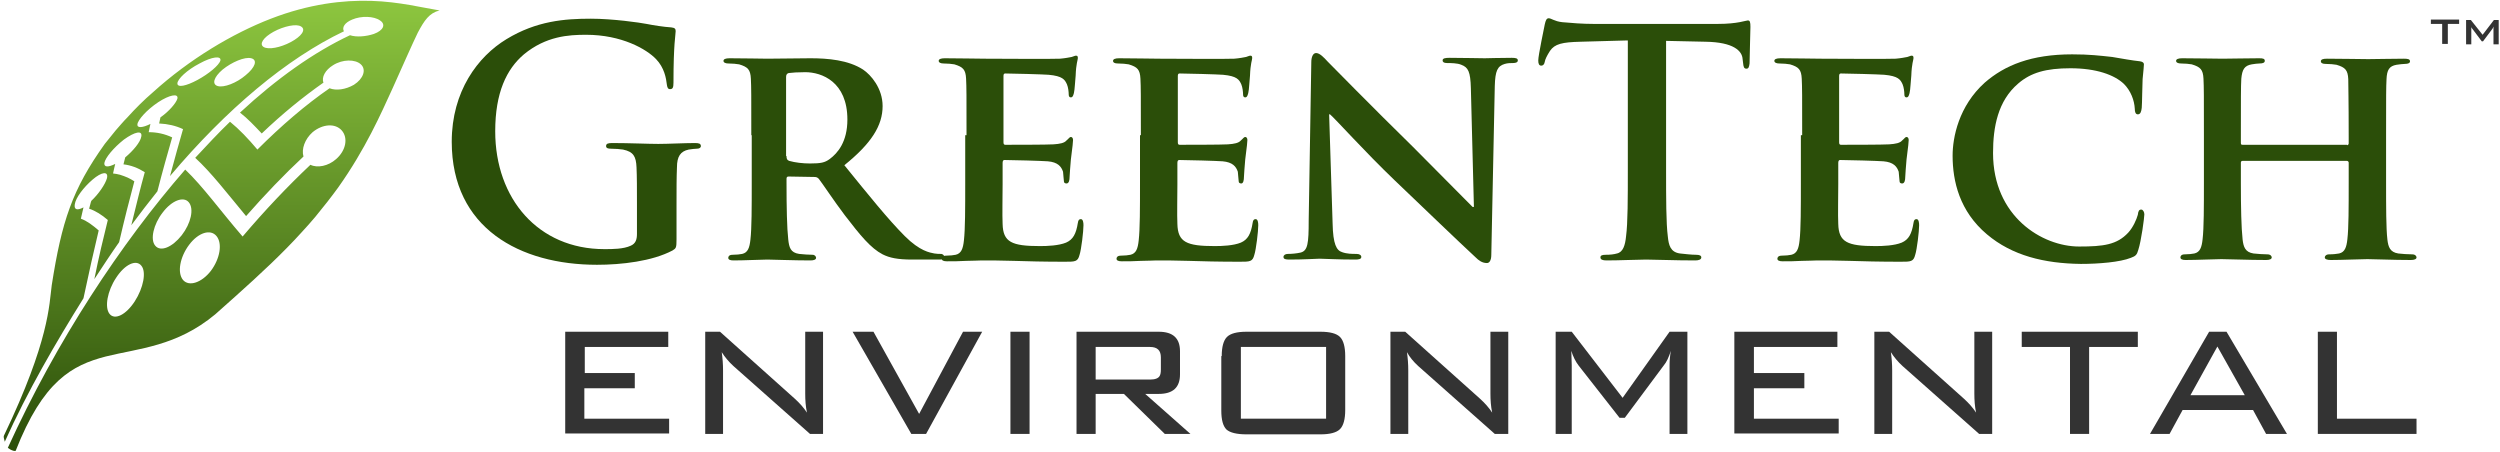
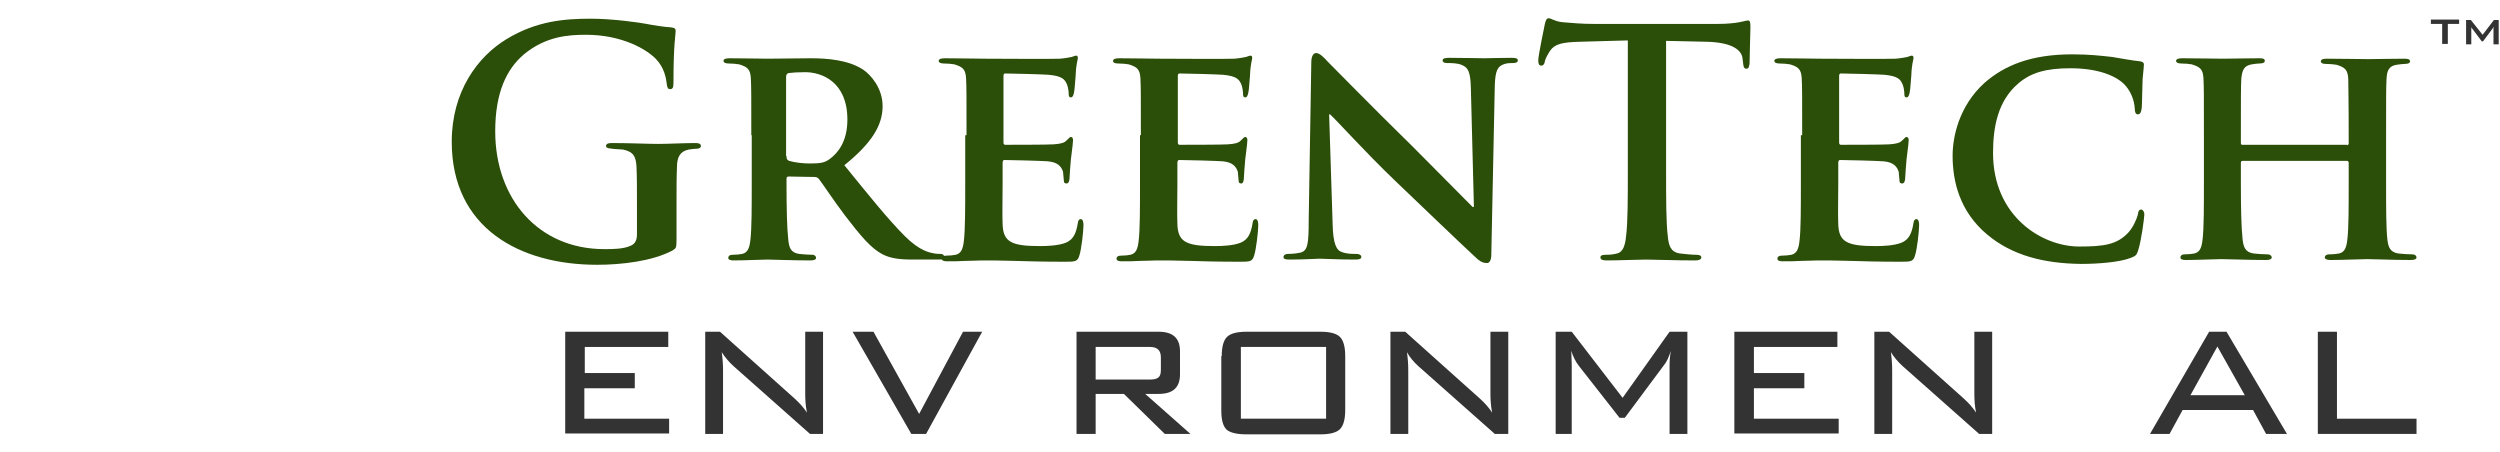
<svg xmlns="http://www.w3.org/2000/svg" width="575" height="104" viewBox="0 0 575 104" fill="none">
-   <path d="M50.1 19.8C51.5 20.2 54.4 19.1 56.5 17.3C58.7 15.5 59.3 13.8 57.8 13.4C56.3 13 53.3 14.3 51.2 16C49.1 17.8 48.7 19.4 50.1 19.8ZM40.8 19.2C40.8 20.2 42.8 19.8 45.4 18.4C48 17 50.4 15 50.7 13.9C50.9 12.8 48.8 13 45.9 14.6C43 16.1 40.8 18.2 40.8 19.2ZM62.1 7.8C60 9.2 59.6 10.6 61.1 11C62.6 11.4 65.5 10.6 67.7 9.2C69.9 7.8 70.4 6.4 68.8 5.9C67.3 5.5 64.2 6.4 62.1 7.8ZM2.4 103.4C2.1 103.2 1.8 103 1.8 103C13 78.4 27.8 56 42.6 39C46.7 42.9 50.7 48.5 55.8 54.4C60.9 48.4 66.1 42.9 71.4 37.9C73 38.7 75.5 38.2 77.3 36.6C79.6 34.6 80.1 31.7 78.6 30C77.1 28.3 74.2 28.5 71.9 30.4C70.1 32 69.3 34.3 69.8 36C65.4 40.1 60.9 44.8 56.6 49.7C52.2 44.4 48.6 39.7 44.9 36.3C47.6 33.4 50.2 30.6 52.9 28C55 29.7 57.1 31.9 59.2 34.4C64.7 28.9 70.3 24.1 75.8 20.3C77.3 20.9 79.5 20.6 81.4 19.5C83.6 18.1 84.3 16 83 14.8C81.7 13.6 78.8 13.6 76.6 15C74.8 16.1 73.9 17.8 74.4 19C69.7 22.3 64.9 26.2 60.2 30.7C58.5 28.9 56.9 27.2 55.2 25.9C63.6 18.1 72.2 12 80.5 8.1C82 8.6 84.2 8.4 86 7.8C88.2 7 88.8 5.6 87.4 4.7C86 3.7 83.1 3.6 81 4.5C79.3 5.2 78.6 6.3 79.1 7.2C65.9 13.5 52.1 25.1 39.1 40.5C40.2 36.4 41.2 32.8 42.1 29.7C40.4 28.9 38.6 28.5 36.6 28.4C36.7 27.9 36.8 27.5 36.9 27C38.9 25.6 40.5 23.7 40.8 22.7C41.1 21.4 39 21.8 36.4 23.5C33.7 25.3 31.7 27.6 31.6 28.6C31.5 29.5 32.8 29.4 34.6 28.5C34.5 29.1 34.3 29.7 34.2 30.4C36.1 30.4 37.9 30.8 39.6 31.6C38.6 35.1 37.4 39.3 36.2 44C34.2 46.5 32.2 49.1 30.2 51.8C31.3 47.3 32.3 43.2 33.3 39.6C31.7 38.6 30.1 38 28.4 37.8C28.5 37.3 28.7 36.7 28.8 36.2C30.6 34.7 32.3 32.7 32.5 31.4C32.8 29.9 31 30.3 28.5 32.1C26.1 34 24.2 36.3 24 37.5C23.9 38.5 24.9 38.5 26.5 37.7C26.3 38.4 26.2 39.1 26 39.9C26 39.9 27.3 40 28.5 40.5C29.7 40.9 30.9 41.7 30.9 41.7C29.8 45.8 28.6 50.5 27.4 55.7C25.5 58.4 23.6 61.3 21.7 64.2C22.7 59.2 23.8 54.6 24.8 50.6C23.4 49.4 22 48.5 20.5 48C20.7 47.4 20.8 46.7 21 46.2C22.7 44.6 24.2 42.4 24.6 41C25 39.3 23.4 39.5 21.3 41.3C19.2 43.1 17.4 45.5 17.2 47C17 48.2 17.7 48.5 19.2 47.7C19 48.5 18.8 49.4 18.6 50.3C20 50.8 21.3 51.8 22.7 53C21.6 57.6 20.4 62.9 19.2 68.6C12.9 78.7 6.3 90 1.1 101.6C1.1 101.6 1 101.2 0.9 100.8C0.8 100.4 0.9 100.2 0.9 100.2C11.4 78.3 11.3 70 11.9 65.6C14.2 50.9 16.6 43.6 24.1 33.1C24.9 32.1 25.7 31.1 26.6 30C27.5 29 28.3 28 29.3 27C31.1 25 33.1 23 35.2 21.2C43.6 13.6 53.5 7.7 62.3 4.3C71.1 0.9 78.9 8.92952e-06 85.4 0.2C91.9 0.4 97.3 1.8 101.1 2.4C98.7 3 97.6 4.7 96.1 7.5C94.7 10.4 93 14.3 90.3 20.3C87.6 26.2 84.1 34.2 77.8 43.1C76.2 45.3 74.4 47.6 72.5 49.9C71.5 51.1 70.5 52.2 69.4 53.4C68.3 54.6 67.2 55.8 66 57C61.3 61.8 55.7 66.8 49.5 72.3C40.6 79.7 31.9 80.1 24.3 82C16.6 84 9.9 87.6 3.6 103.7C3.3 103.8 2.8 103.6 2.4 103.4ZM43.4 46.5C42.2 45.1 39.5 46.1 37.4 48.9C35.3 51.6 34.5 55.1 35.7 56.5C36.9 58 39.6 56.9 41.8 54.1C43.9 51.4 44.7 48 43.4 46.5ZM48.5 62.3C50.6 59.5 51.2 56 49.8 54.3C48.4 52.6 45.6 53.5 43.5 56.3C41.4 59.1 40.7 62.7 42.1 64.4C43.5 66 46.4 65 48.5 62.3ZM31 69.3C33 66.2 33.7 62.5 32.5 61.1C31.3 59.6 28.7 60.8 26.7 63.9C24.7 66.9 24 70.7 25.2 72.2C26.4 73.7 29 72.4 31 69.3Z" fill="url(#paint0_linear)" />
-   <path d="M155.6 55C155.6 57 155.5 57.1 154.7 57.6C150 60.1 142.9 60.9 137.3 60.9C119.6 60.9 103.9 52.5 103.9 32.6C103.9 21 109.9 13 116.5 9C123.4 4.8 129.9 4.3 135.9 4.3C140.9 4.3 147.2 5.2 148.7 5.5C150.2 5.8 152.7 6.2 154.4 6.3C155.3 6.4 155.4 6.7 155.4 7.2C155.4 8 154.9 10 154.9 19C154.9 20.2 154.7 20.5 154.1 20.5C153.6 20.5 153.5 20.1 153.4 19.6C153.2 17.9 152.8 15.6 150.9 13.6C148.7 11.3 143 8 134.8 8C130.8 8 125.6 8.3 120.5 12.5C116.5 15.9 113.9 21.3 113.9 30.2C113.9 45.7 123.8 57.3 139 57.3C140.9 57.3 143.4 57.3 145.1 56.5C146.2 56 146.5 55.1 146.5 53.8V47C146.5 43.4 146.5 40.6 146.4 38.5C146.3 36 145.7 34.9 143.3 34.4C142.7 34.3 141.5 34.2 140.5 34.2C139.9 34.2 139.4 34.1 139.4 33.6C139.4 33 139.9 32.9 140.9 32.9C144.7 32.9 149.2 33.1 151.4 33.1C153.6 33.1 157.5 32.9 159.8 32.9C160.7 32.9 161.2 33 161.2 33.6C161.2 34 160.8 34.2 160.3 34.2C159.7 34.2 159.2 34.3 158.4 34.4C156.5 34.8 155.7 36 155.7 38.5C155.6 40.7 155.6 43.6 155.6 47.2V55Z" fill="#2B4E09" />
+   <path d="M155.6 55C155.6 57 155.5 57.1 154.7 57.6C150 60.1 142.9 60.9 137.3 60.9C119.6 60.9 103.9 52.5 103.9 32.6C103.9 21 109.9 13 116.5 9C123.4 4.8 129.9 4.3 135.9 4.3C140.9 4.3 147.2 5.2 148.7 5.5C150.2 5.8 152.7 6.2 154.4 6.3C155.3 6.4 155.4 6.7 155.4 7.2C155.4 8 154.9 10 154.9 19C154.9 20.2 154.7 20.5 154.1 20.5C153.6 20.5 153.5 20.1 153.4 19.6C153.2 17.9 152.8 15.6 150.9 13.6C148.7 11.3 143 8 134.8 8C130.8 8 125.6 8.3 120.5 12.5C116.5 15.9 113.9 21.3 113.9 30.2C113.9 45.7 123.8 57.3 139 57.3C140.9 57.3 143.4 57.3 145.1 56.5C146.2 56 146.5 55.1 146.5 53.8V47C146.5 43.4 146.5 40.6 146.4 38.5C146.3 36 145.7 34.9 143.3 34.4C139.9 34.2 139.4 34.1 139.4 33.6C139.4 33 139.9 32.9 140.9 32.9C144.7 32.9 149.2 33.1 151.4 33.1C153.6 33.1 157.5 32.9 159.8 32.9C160.7 32.9 161.2 33 161.2 33.6C161.2 34 160.8 34.2 160.3 34.2C159.7 34.2 159.2 34.3 158.4 34.4C156.5 34.8 155.7 36 155.7 38.5C155.6 40.7 155.6 43.6 155.6 47.2V55Z" fill="#2B4E09" />
  <path d="M172.8 31.1C172.8 21.8 172.8 20.1 172.7 18.1C172.6 16 172 15.4 170 14.8C169.5 14.7 168.4 14.6 167.5 14.6C166.9 14.6 166.4 14.4 166.4 14C166.4 13.6 166.9 13.4 167.8 13.4C171.1 13.4 175.2 13.5 176.5 13.5C178.7 13.5 184.4 13.4 186.4 13.4C190.4 13.4 195.1 13.8 198.5 16C200.3 17.2 203 20.3 203 24.4C203 28.9 200.4 33 194.2 38C199.8 44.9 204.3 50.5 208.1 54.3C211.6 57.8 213.9 58.1 214.9 58.3C215.6 58.4 215.9 58.4 216.4 58.4C216.9 58.4 217.2 58.8 217.2 59.1C217.2 59.6 216.8 59.7 216 59.7H209.9C206.4 59.7 204.6 59.3 203 58.5C200.3 57.1 197.9 54.2 194.3 49.5C191.8 46.2 189.1 42.1 188.3 41.1C187.9 40.7 187.6 40.7 187.1 40.7L181.4 40.6C181.1 40.6 180.9 40.7 180.9 41.1V42C180.9 47.7 181 52.5 181.3 55.1C181.5 56.9 181.8 58.1 183.8 58.4C184.7 58.5 186.1 58.6 186.9 58.6C187.4 58.6 187.7 59 187.7 59.3C187.7 59.7 187.2 59.9 186.4 59.9C182.7 59.9 177.4 59.7 176.5 59.7C175.3 59.7 171.2 59.9 168.7 59.9C167.9 59.9 167.5 59.7 167.5 59.3C167.5 59 167.7 58.6 168.5 58.6C169.4 58.6 170.2 58.5 170.7 58.4C172 58.1 172.4 57 172.6 55.1C172.9 52.5 172.9 47.7 172.9 42V31.1H172.8ZM180.9 35.9C180.9 36.5 181 36.8 181.5 37C182.9 37.4 184.7 37.6 186.3 37.6C188.8 37.6 189.7 37.4 190.8 36.6C192.7 35.2 194.9 32.6 194.9 27.5C194.9 18.8 189 16.6 185.2 16.6C183.6 16.6 182.1 16.7 181.4 16.8C181 16.9 180.8 17.2 180.8 17.7V35.9H180.9Z" fill="#2B4E09" />
  <path d="M222.3 31.1C222.3 21.8 222.3 20.1 222.2 18.1C222.1 16 221.5 15.4 219.5 14.8C219 14.7 217.9 14.6 217 14.6C216.4 14.6 215.9 14.4 215.9 14C215.9 13.6 216.4 13.4 217.3 13.4C220.6 13.4 224.7 13.5 226.5 13.5C228.5 13.5 242.6 13.6 243.8 13.5C245 13.4 246 13.2 246.5 13.1C246.9 13 247.2 12.8 247.5 12.8C247.9 12.8 247.9 13.1 247.9 13.4C247.9 13.8 247.5 14.6 247.4 17.4C247.3 18.1 247.2 20.7 247 21.4C246.9 21.7 246.8 22.4 246.3 22.4C245.9 22.4 245.8 22.1 245.8 21.6C245.8 21.2 245.7 20.1 245.4 19.4C244.9 18.3 244.4 17.5 241.2 17.2C240.1 17.1 232.5 16.9 231.2 16.9C230.9 16.9 230.8 17.1 230.8 17.5V32.7C230.8 33.1 230.9 33.3 231.2 33.3C232.6 33.3 240.9 33.3 242.3 33.2C243.8 33.1 244.8 32.9 245.3 32.3C245.8 31.9 246 31.5 246.3 31.5C246.6 31.5 246.8 31.8 246.8 32.2C246.8 32.6 246.7 33.6 246.3 36.7C246.2 37.9 246 40.4 246 40.8C246 41.3 245.9 42.2 245.3 42.2C244.9 42.2 244.7 42 244.7 41.7C244.6 41 244.6 40.3 244.5 39.5C244.1 38.3 243.3 37.3 241 37.1C239.8 37 232.6 36.8 231 36.8C230.7 36.8 230.6 37.1 230.6 37.5V42.4C230.6 44.5 230.5 49.7 230.6 51.5C230.7 55.7 232.7 56.6 239.2 56.6C240.9 56.6 243.5 56.5 245.2 55.8C246.8 55.1 247.5 53.8 247.9 51.3C248 50.6 248.2 50.4 248.6 50.4C249.1 50.4 249.2 51.2 249.2 51.8C249.2 53.2 248.7 57.4 248.3 58.6C247.9 60.2 247.3 60.2 244.9 60.2C240.1 60.2 236.3 60.1 233.2 60C230.1 59.9 227.7 59.9 225.8 59.9C225.1 59.9 223.7 60 222.2 60C220.7 60.1 219.1 60.1 217.8 60.1C217 60.1 216.6 59.9 216.6 59.5C216.6 59.2 216.8 58.8 217.6 58.8C218.5 58.8 219.3 58.7 219.8 58.6C221.1 58.3 221.5 57.2 221.7 55.3C222 52.7 222 47.9 222 42.2V31.1H222.3Z" fill="#2B4E09" />
  <path d="M262.4 31.1C262.4 21.8 262.4 20.1 262.3 18.1C262.2 16 261.6 15.4 259.6 14.8C259.1 14.7 258 14.6 257.1 14.6C256.4 14.6 256 14.4 256 14C256 13.6 256.5 13.4 257.4 13.4C260.7 13.4 264.8 13.5 266.6 13.5C268.6 13.5 282.7 13.6 283.9 13.5C285.1 13.4 286.1 13.2 286.6 13.1C287 13 287.3 12.8 287.6 12.8C288 12.8 288 13.1 288 13.4C288 13.8 287.6 14.6 287.5 17.4C287.4 18.1 287.3 20.7 287.1 21.4C287 21.7 286.9 22.4 286.4 22.4C286 22.4 285.9 22.1 285.9 21.6C285.9 21.2 285.8 20.1 285.5 19.4C285 18.3 284.5 17.5 281.3 17.2C280.2 17.1 272.6 16.9 271.3 16.9C271 16.9 270.9 17.1 270.9 17.5V32.7C270.9 33.1 271 33.3 271.3 33.3C272.7 33.3 281 33.3 282.4 33.2C283.9 33.1 284.9 32.9 285.4 32.3C285.9 31.9 286.1 31.5 286.4 31.5C286.7 31.5 286.9 31.8 286.9 32.2C286.9 32.6 286.8 33.6 286.4 36.7C286.3 37.9 286.1 40.4 286.1 40.8C286.1 41.3 286 42.2 285.5 42.2C285.1 42.2 284.9 42 284.9 41.7C284.8 41 284.8 40.3 284.7 39.5C284.3 38.3 283.5 37.3 281.2 37.1C280 37 272.8 36.8 271.2 36.8C270.9 36.8 270.8 37.1 270.8 37.5V42.4C270.8 44.5 270.7 49.7 270.8 51.5C270.9 55.7 272.9 56.6 279.4 56.6C281.1 56.6 283.7 56.5 285.4 55.8C287 55.1 287.7 53.8 288.1 51.3C288.2 50.6 288.4 50.4 288.8 50.4C289.3 50.4 289.4 51.2 289.4 51.8C289.4 53.2 288.9 57.4 288.5 58.6C288.1 60.2 287.5 60.2 285.1 60.2C280.3 60.2 276.5 60.1 273.4 60C270.3 59.9 267.9 59.9 266 59.9C265.3 59.9 263.9 60 262.4 60C260.9 60.1 259.3 60.1 258 60.1C257.2 60.1 256.8 59.9 256.8 59.5C256.8 59.2 257 58.8 257.8 58.8C258.7 58.8 259.5 58.7 260 58.6C261.3 58.3 261.7 57.2 261.9 55.3C262.2 52.7 262.2 47.9 262.2 42.2V31.1H262.4Z" fill="#2B4E09" />
  <path d="M306.5 51.4C306.6 56.2 307.4 57.6 308.7 58C309.8 58.4 311 58.4 312 58.4C312.7 58.4 313.1 58.7 313.1 59.1C313.1 59.6 312.5 59.7 311.7 59.7C307.6 59.7 304.6 59.5 303.5 59.5C302.9 59.5 299.9 59.7 296.6 59.7C295.7 59.7 295.2 59.6 295.2 59.1C295.2 58.7 295.6 58.4 296.2 58.4C297.1 58.4 298.2 58.3 299.1 58.1C300.8 57.7 301 56 301 50.7L301.6 14.3C301.6 13.1 302 12.2 302.7 12.2C303.5 12.2 304.4 13.1 305.4 14.2C306.2 15 315.7 24.7 325 33.8C329.3 38.1 337.8 46.7 338.7 47.6H339L338.3 20.3C338.2 16.5 337.7 15.5 336.1 14.9C335.2 14.5 333.6 14.5 332.8 14.5C332 14.5 331.8 14.2 331.8 13.9C331.8 13.4 332.4 13.3 333.4 13.3C336.7 13.3 340.1 13.4 341.5 13.4C342.2 13.4 344.6 13.3 347.7 13.3C348.6 13.3 349.1 13.4 349.1 13.9C349.1 14.3 348.7 14.5 348 14.5C347.4 14.5 346.8 14.5 346.1 14.7C344.4 15.2 343.9 16.3 343.8 19.8L343 58.6C343 60 342.5 60.5 342 60.5C340.9 60.5 340.1 59.9 339.4 59.2C335.4 55.5 327.5 47.9 320.8 41.5C313.9 34.9 307.2 27.4 305.9 26.3H305.7L306.5 51.4Z" fill="#2B4E09" />
  <path d="M374.3 9.3L363.5 9.6C359.3 9.7 357.6 10.1 356.5 11.7C355.8 12.8 355.4 13.6 355.3 14.2C355.2 14.8 354.9 15.1 354.5 15.1C354 15.1 353.8 14.7 353.8 13.9C353.8 12.7 355.2 6.2 355.3 5.6C355.5 4.7 355.7 4.2 356.2 4.2C356.8 4.2 357.5 4.9 359.3 5.1C361.4 5.3 364.1 5.5 366.5 5.5H395.1C397.4 5.5 399 5.3 400.1 5.1C401.2 4.9 401.8 4.7 402 4.7C402.5 4.7 402.6 5.1 402.6 6.2C402.6 7.7 402.4 12.7 402.4 14.6C402.3 15.3 402.2 15.8 401.7 15.8C401.1 15.8 401 15.4 400.9 14.4L400.8 13.6C400.7 11.7 398.7 9.7 392.3 9.6L383.2 9.4V39C383.2 45.6 383.2 51.3 383.6 54.4C383.8 56.4 384.2 58 386.4 58.3C387.4 58.4 389 58.6 390.1 58.6C390.9 58.6 391.3 58.8 391.3 59.2C391.3 59.7 390.7 59.9 389.9 59.9C385.1 59.9 380.6 59.7 378.6 59.7C376.9 59.7 372.4 59.9 369.5 59.9C368.6 59.9 368.1 59.7 368.1 59.2C368.1 58.8 368.4 58.6 369.3 58.6C370.4 58.6 371.2 58.5 371.9 58.3C373.3 58 373.8 56.4 374 54.3C374.4 51.3 374.4 45.6 374.4 38.9V9.3H374.3Z" fill="#2B4E09" />
  <path d="M414.5 31.1C414.5 21.8 414.5 20.1 414.4 18.1C414.3 16 413.7 15.4 411.7 14.8C411.2 14.7 410.1 14.6 409.2 14.6C408.6 14.6 408.1 14.4 408.1 14C408.1 13.6 408.6 13.4 409.5 13.4C412.8 13.4 416.9 13.5 418.7 13.5C420.7 13.5 434.8 13.6 436 13.5C437.2 13.4 438.2 13.2 438.7 13.1C439.1 13 439.4 12.8 439.7 12.8C440.1 12.8 440.1 13.1 440.1 13.4C440.1 13.8 439.7 14.6 439.6 17.4C439.5 18.1 439.4 20.7 439.2 21.4C439.1 21.7 439 22.4 438.5 22.4C438.1 22.4 438 22.1 438 21.6C438 21.2 437.9 20.1 437.6 19.4C437.1 18.3 436.6 17.5 433.4 17.2C432.3 17.1 424.7 16.9 423.4 16.9C423.1 16.9 423 17.1 423 17.5V32.7C423 33.1 423.1 33.3 423.4 33.3C424.8 33.3 433.1 33.3 434.5 33.2C436 33.1 437 32.9 437.5 32.3C438 31.9 438.2 31.5 438.5 31.5C438.8 31.5 439 31.8 439 32.2C439 32.6 438.9 33.6 438.5 36.7C438.4 37.9 438.2 40.4 438.2 40.8C438.2 41.3 438.1 42.2 437.5 42.2C437.1 42.2 436.9 42 436.9 41.7C436.8 41 436.8 40.3 436.7 39.5C436.3 38.3 435.5 37.3 433.2 37.1C432 37 424.8 36.8 423.2 36.8C422.9 36.8 422.8 37.1 422.8 37.5V42.4C422.8 44.5 422.7 49.7 422.8 51.5C422.9 55.7 424.9 56.6 431.4 56.6C433.1 56.6 435.7 56.5 437.4 55.8C439 55.1 439.7 53.8 440.1 51.3C440.2 50.6 440.4 50.4 440.8 50.4C441.3 50.4 441.4 51.2 441.4 51.8C441.4 53.2 440.9 57.4 440.5 58.6C440.1 60.2 439.5 60.2 437.1 60.2C432.3 60.2 428.5 60.1 425.4 60C422.3 59.9 419.9 59.9 418 59.9C417.3 59.9 415.9 60 414.4 60C412.9 60.1 411.3 60.1 410 60.1C409.2 60.1 408.8 59.9 408.8 59.5C408.8 59.2 409 58.8 409.8 58.8C410.7 58.8 411.5 58.7 412 58.6C413.3 58.3 413.7 57.2 413.9 55.3C414.2 52.7 414.2 47.9 414.2 42.2V31.1H414.5Z" fill="#2B4E09" />
  <path d="M457 53.9C450.7 48.6 449.1 41.7 449.1 35.8C449.1 31.6 450.5 24.4 456.5 19C461.1 15 467.2 12.5 476.6 12.5C480.6 12.5 483 12.8 485.8 13.1C488.2 13.5 490.3 13.9 492.2 14.1C492.9 14.2 493.1 14.5 493.1 14.8C493.1 15.3 493 16 492.8 18.2C492.7 20.2 492.7 23.6 492.6 24.8C492.5 25.7 492.3 26.3 491.7 26.3C491.2 26.3 491 25.8 491 25C490.9 23.1 490.1 20.9 488.5 19.3C486.3 17.2 482.1 15.7 476.2 15.7C470.6 15.7 467.1 16.7 464.2 19.2C459.5 23.2 458.4 29.2 458.4 35.2C458.4 49.8 469.7 56.7 478.2 56.7C483.8 56.7 486.9 56.3 489.5 53.5C490.6 52.3 491.4 50.5 491.7 49.4C491.8 48.5 492 48.2 492.5 48.2C492.9 48.2 493.2 48.8 493.2 49.3C493.2 50 492.5 55.4 491.8 57.5C491.5 58.6 491.2 58.9 490.1 59.3C487.6 60.3 482.7 60.7 478.6 60.7C470.2 60.6 462.8 58.8 457 53.9Z" fill="#2B4E09" />
  <path d="M539.8 33.4C539.9 33.4 540.2 33.3 540.2 33V31.7C540.2 22.4 540.1 20.1 540.1 18.2C540 16.1 539.4 15.5 537.4 14.9C536.9 14.8 535.8 14.7 534.9 14.7C534.2 14.7 533.8 14.5 533.8 14.1C533.8 13.7 534.2 13.5 535.2 13.5C538.6 13.5 543.1 13.6 544.7 13.6C546.2 13.6 550.4 13.5 552.9 13.5C553.8 13.5 554.3 13.6 554.3 14.1C554.3 14.5 553.9 14.7 553.1 14.7C552.6 14.7 552 14.8 551.2 14.9C549.5 15.2 549 16.1 548.9 18.2C548.8 20.1 548.8 21.9 548.8 31.2V42C548.8 47.6 548.8 52.5 549.1 55.1C549.3 56.8 549.7 58 551.6 58.3C552.5 58.4 553.8 58.5 554.8 58.5C555.5 58.5 555.8 58.9 555.8 59.2C555.8 59.6 555.3 59.8 554.5 59.8C550.4 59.8 546.2 59.6 544.5 59.6C543.1 59.6 538.6 59.8 536.1 59.8C535.2 59.8 534.7 59.6 534.7 59.2C534.7 58.9 535 58.5 535.7 58.5C536.7 58.5 537.4 58.4 538 58.3C539.3 58 539.7 56.9 539.9 55C540.2 52.4 540.2 47.7 540.2 42.1V37.4C540.2 37.2 540 37 539.8 37H515.8C515.6 37 515.4 37.1 515.4 37.4V42.1C515.4 47.7 515.5 52.4 515.8 55.1C516 56.8 516.4 58 518.3 58.3C519.2 58.4 520.6 58.5 521.5 58.5C522.2 58.5 522.5 58.9 522.5 59.2C522.5 59.6 522 59.8 521.2 59.8C517.1 59.8 512.7 59.6 510.9 59.6C509.5 59.6 505.3 59.8 502.7 59.8C501.9 59.8 501.5 59.6 501.5 59.2C501.5 58.9 501.7 58.5 502.5 58.5C503.4 58.5 504.2 58.4 504.7 58.3C506 58 506.4 56.9 506.6 55C506.9 52.4 506.9 47.6 506.9 41.9V31.1C506.9 21.8 506.9 20.1 506.8 18.1C506.7 16 506.1 15.4 504.1 14.8C503.6 14.7 502.5 14.6 501.6 14.6C501 14.6 500.5 14.4 500.5 14C500.5 13.6 501 13.4 501.9 13.4C505.3 13.4 509.5 13.5 511.2 13.5C512.7 13.5 517.1 13.4 519.6 13.4C520.5 13.4 520.9 13.5 520.9 14C520.9 14.4 520.5 14.6 519.7 14.6C519.2 14.6 518.6 14.7 517.9 14.8C516.2 15.1 515.7 16 515.5 18.1C515.4 20 515.4 22.3 515.4 31.6V32.9C515.4 33.3 515.6 33.3 515.8 33.3H539.8V33.4Z" fill="#2B4E09" />
  <path d="M130 99.8V76.3H153.7V79.8H134.5V85.8H146V89.3H134.4V96.3H153.9V99.7H130V99.8Z" fill="#333333" />
  <path d="M166 81C166.2 82.4 166.3 83.8 166.3 85.2V99.8H162.2V76.3H165.6L182.8 91.7C183.9 92.7 184.8 93.7 185.6 94.9C185.3 93.5 185.2 92 185.2 90.5V76.3H189.3V99.8H186.3L168.7 84.2C167.6 83.2 166.7 82.1 166 81Z" fill="#333333" />
  <path d="M209.6 99.8L196.1 76.3H200.9L211.4 95.2L221.5 76.3H225.9L213 99.8H209.6Z" fill="#333333" />
-   <path d="M236.8 99.8H232.4V76.3H236.8V99.8Z" fill="#333333" />
  <path d="M247.6 99.8V76.3H266.5C269.8 76.3 271.4 77.8 271.4 80.8V86.1C271.4 89.1 269.8 90.6 266.5 90.6H263.4L273.8 99.8H267.9L258.5 90.6H252V99.8H247.6ZM264.5 79.8H252V87.3H264.5C265.7 87.3 266.4 87 266.7 86.5C266.9 86.2 267 85.7 267 85V82.2C267 80.6 266.2 79.8 264.5 79.8Z" fill="#333333" />
  <path d="M281 81.9C281 79.8 281.4 78.3 282.2 77.5C283 76.7 284.5 76.3 286.7 76.3H303.7C305.9 76.3 307.4 76.7 308.2 77.5C309 78.3 309.4 79.8 309.4 81.9V94.3C309.4 96.4 309 97.9 308.2 98.7C307.4 99.5 305.9 99.9 303.7 99.9H286.7C284.4 99.9 282.9 99.5 282.1 98.8C281.3 98 280.9 96.6 280.9 94.4V81.9H281ZM285.4 96.3H305V79.8H285.4V96.3Z" fill="#333333" />
  <path d="M323.6 81C323.8 82.4 323.9 83.8 323.9 85.2V99.8H319.8V76.3H323.2L340.4 91.7C341.5 92.7 342.4 93.7 343.2 94.9C342.9 93.5 342.8 92 342.8 90.5V76.3H346.9V99.8H343.8L326.2 84.2C325.1 83.2 324.2 82.1 323.6 81Z" fill="#333333" />
  <path d="M361.4 80.7L361.5 84V99.8H357.8V76.3H361.5L373.2 91.5L384 76.3H388.1V99.8H384V84C384 82.9 384.1 81.8 384.3 80.7C383.8 82.2 383.3 83.3 382.7 84L373.7 96.1H372.5L363.1 84.1C362.4 83.2 361.8 82 361.4 80.7Z" fill="#333333" />
  <path d="M398.9 99.8V76.3H422.6V79.8H403.4V85.8H415V89.3H403.4V96.3H422.9V99.7H398.9V99.8Z" fill="#333333" />
  <path d="M434.9 81C435.1 82.4 435.2 83.8 435.2 85.2V99.8H431.1V76.3H434.5L451.7 91.7C452.8 92.7 453.7 93.7 454.5 94.9C454.2 93.5 454.1 92 454.1 90.5V76.3H458.2V99.8H455.2L437.6 84.2C436.5 83.2 435.6 82.1 434.9 81Z" fill="#333333" />
-   <path d="M480.5 79.8V99.8H476.1V79.8H465V76.3H491.7V79.8H480.5Z" fill="#333333" />
  <path d="M494.5 99.8L508.1 76.3H512.1L526 99.8H521.2L518.2 94.3H502L499 99.8H494.5ZM503.8 90.9H516.3L510 79.7L503.8 90.9Z" fill="#333333" />
  <path d="M533.1 99.8V76.3H537.5V96.3H555.8V99.8H533.1Z" fill="#333333" />
  <path d="M563 5.5V10.1H561.7V5.5H559.1V4.5H565.6V5.5H563Z" fill="#333333" />
  <path d="M567.2 10.2V4.6H568.3L571 8L573.6 4.6H574.7V10.2H573.5V6.7C573.5 6.6 573.5 6.4 573.5 6.1C573.4 6.4 573.3 6.6 573.2 6.7L571.1 9.5H570.8L568.7 6.7C568.5 6.5 568.4 6.3 568.4 6.1C568.4 6.3 568.4 6.5 568.4 6.7V10.2H567.2V10.2Z" fill="#333333" />
  <defs>
    <linearGradient id="paint0_linear" x1="50.864" y1="0.227" x2="50.864" y2="103.773" gradientUnits="userSpaceOnUse">
      <stop stop-color="#8DC63F" />
      <stop offset="1" stop-color="#2B4E09" />
    </linearGradient>
  </defs>
</svg>